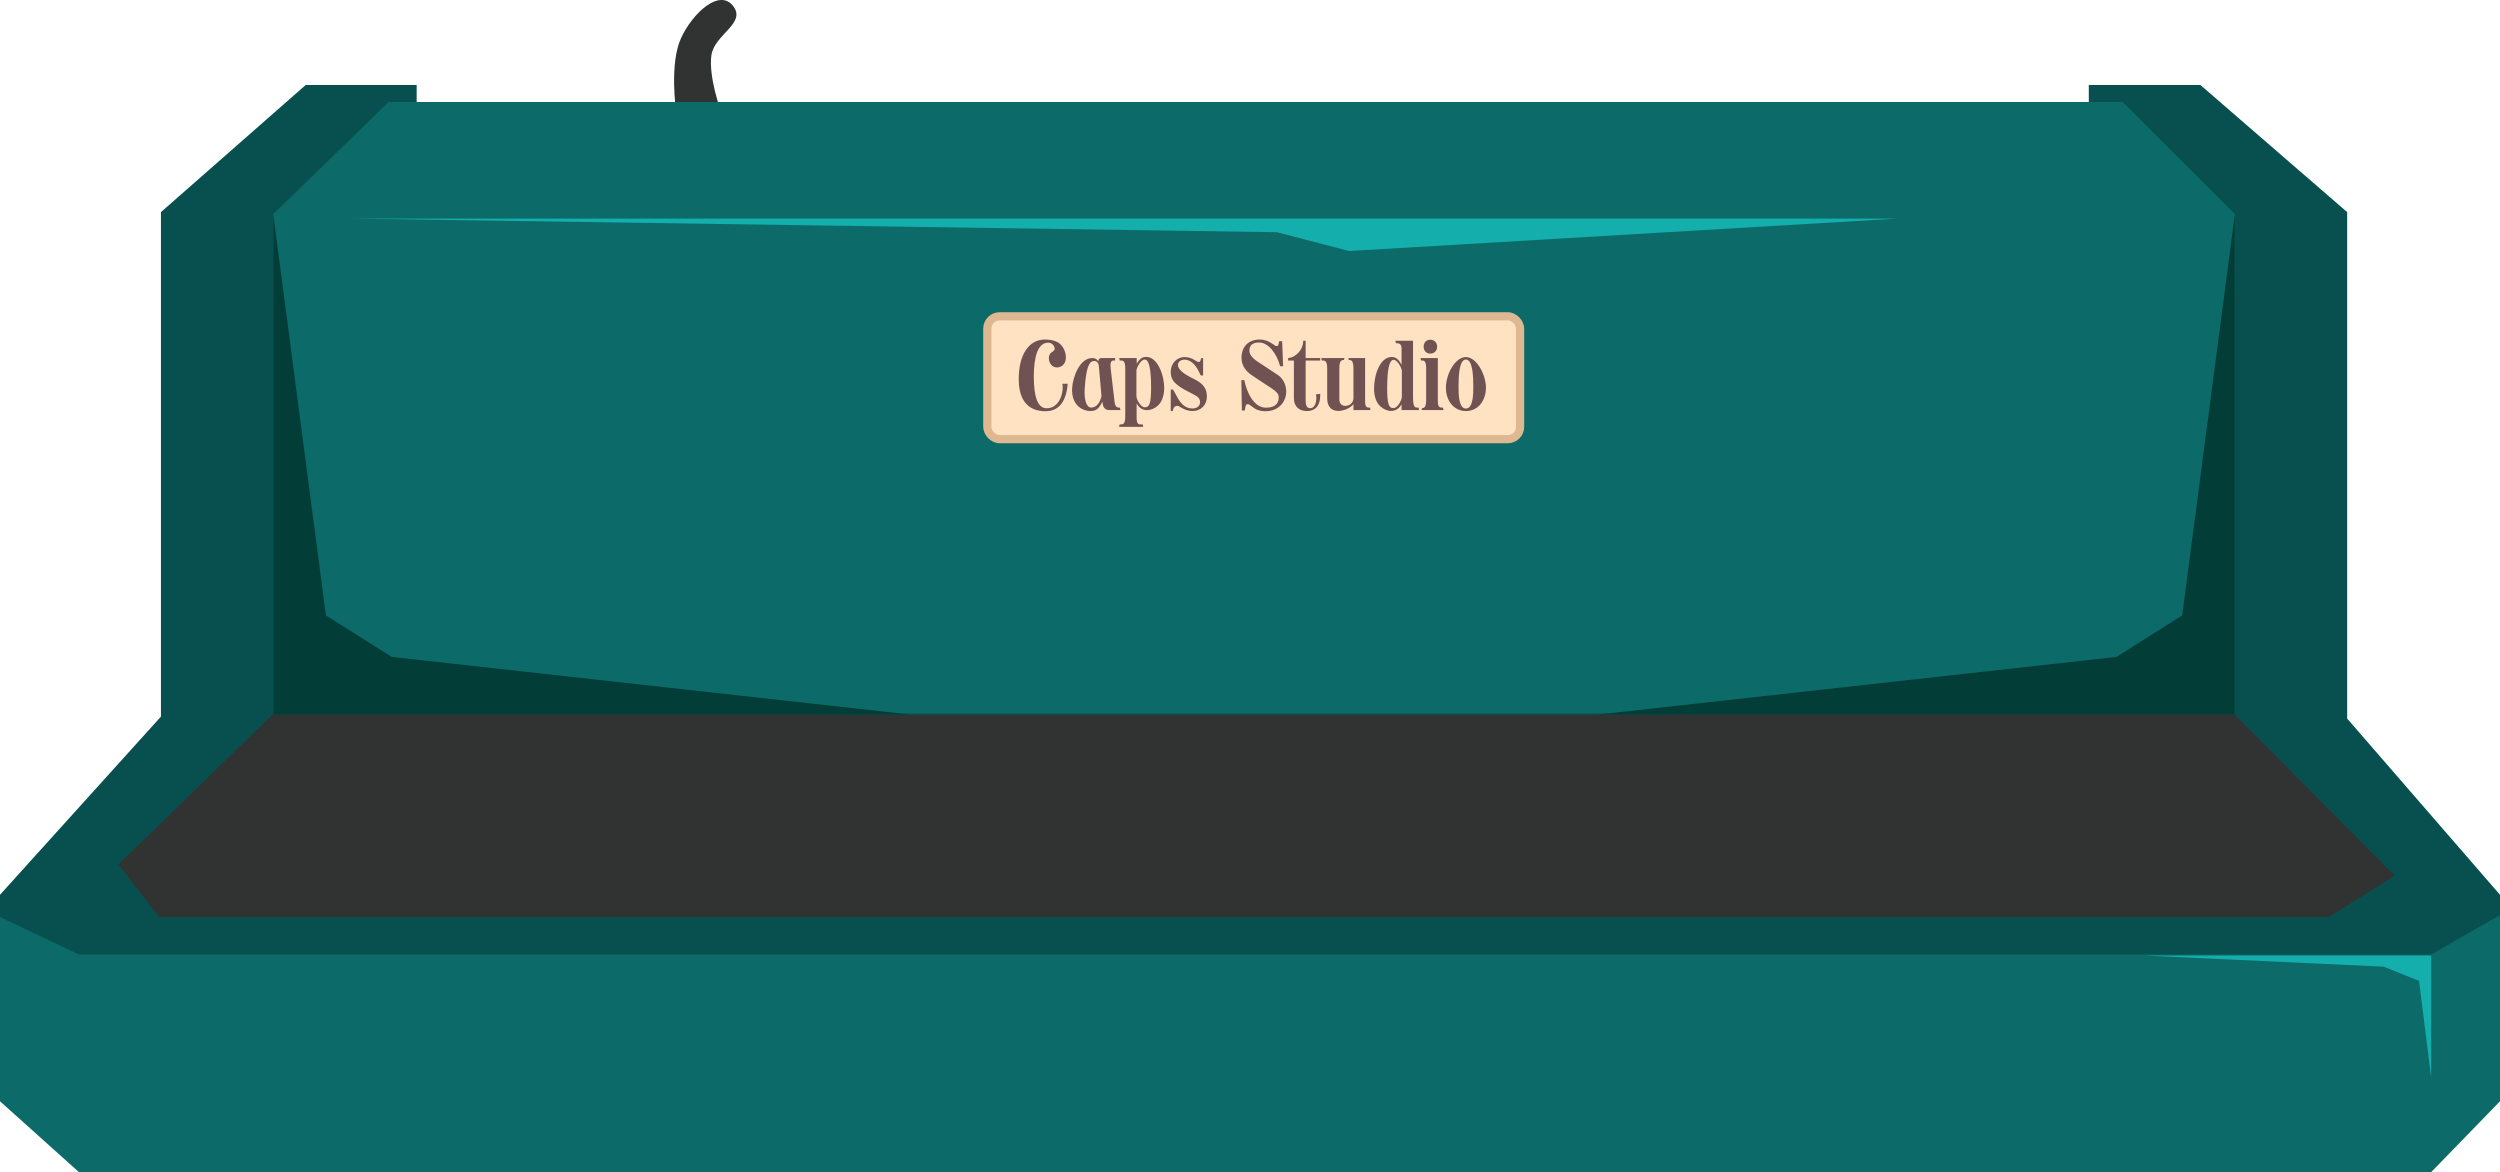
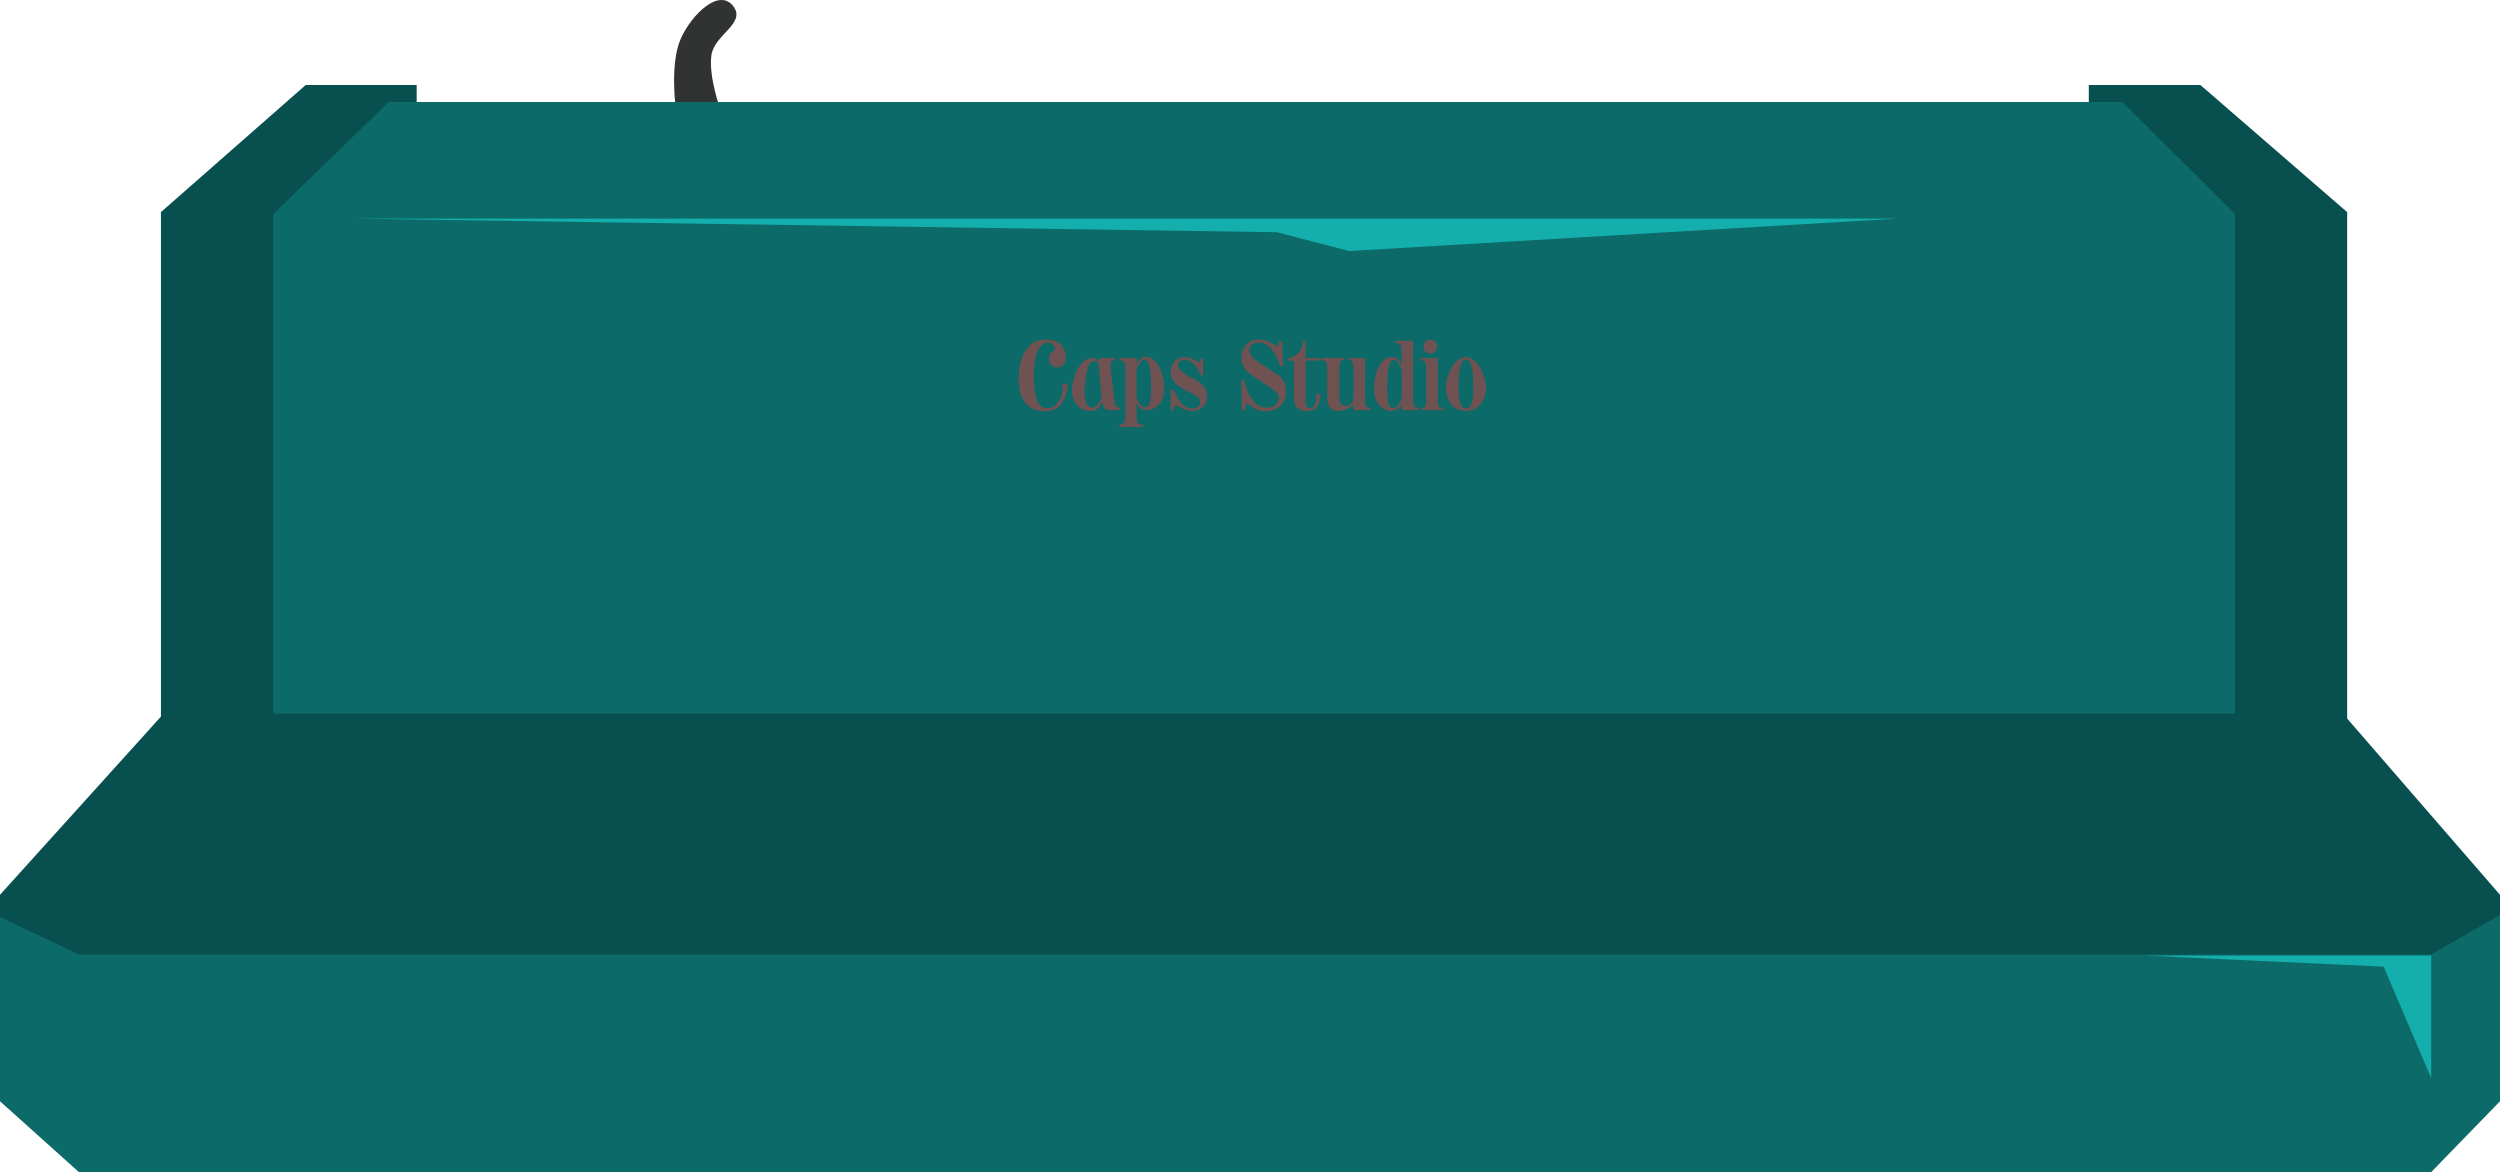
<svg xmlns="http://www.w3.org/2000/svg" width="915" height="429" viewBox="0 0 915 429" fill="none">
  <path d="M859.062 77.635L805.347 31.117H764.5V38.343H152.5V31.117H111.874L58.901 77.635V262.276L0 327.493V366.762H914.999V327.493L859.062 262.992V77.635Z" fill="#08504F" />
  <path d="M0 335.641L28.895 349.349H889.809L914.999 334.9V403.067L889.809 429H28.895L0 403.067V335.641Z" fill="#0C6A68" />
-   <path d="M99.669 261.549H817.921L876.473 320.453L852.5 335.643H58.16L43.342 316.378L99.669 261.549Z" fill="#313332" />
  <path d="M268.522 2.458C263.409 -4.653 253.334 5.051 249.259 13.943C244.969 23.304 247.407 40.246 247.407 40.246H263.706C263.706 40.246 259.284 28.086 260.372 20.241C261.422 12.674 272.981 8.661 268.522 2.458Z" fill="#313332" />
-   <path d="M889.81 349.723H784.604L872.399 353.798L885.365 358.984L889.81 394.549V349.723Z" fill="#14AEAD" />
+   <path d="M889.81 349.723H784.604L872.399 353.798L889.81 394.549V349.723Z" fill="#14AEAD" />
  <path d="M100 78.362L142.235 37.344H776.876L818 78.362V261.147H100V78.362Z" fill="#0C6A68" />
-   <path d="M100.02 261.549V78.537L119.283 225.243L143.362 240.432L333.4 261.549H100.02Z" fill="#023D38" />
-   <path d="M817.941 261.549V78.537L798.678 225.243L774.599 240.432L584.561 261.549H817.941Z" fill="#023D38" />
  <path d="M694.214 80.019H129.656L467.299 84.991L493.812 91.875L694.214 80.019Z" fill="#14AEAD" />
-   <rect x="361.355" y="115.775" width="195" height="44.958" rx="4.5" fill="#FFE2C2" stroke="#DEB890" stroke-width="3" />
  <path d="M382.359 124.268C385.454 124.268 387.197 125.138 388.051 125.935C390.542 128.291 391.075 133.149 387.98 134.272C387.624 134.417 387.233 134.49 386.877 134.49C385.24 134.49 383.889 133.112 383.889 131.082C383.889 128.255 386.557 129.089 385.916 127.095C385.561 126.044 384.671 125.428 383.604 125.428C379.939 125.428 378.374 130.357 378.374 137.825C378.374 145.691 379.975 149.425 383.07 149.425C388.016 149.425 389.403 143.226 388.834 140.435H390.791C390.15 148.265 386.521 150.512 382.643 150.512C376.381 150.512 372.966 146.597 372.859 139.166C372.717 129.56 376.808 124.268 382.359 124.268ZM407.95 147.213C408.021 147.938 408.27 149.171 409.48 149.171H409.836L410.12 150.077H406.029C404.428 150.077 403.752 149.171 403.538 147.54L403.467 146.96C402.364 149.352 401.297 150.44 399.162 150.44C395.853 150.44 392.011 148.011 392.402 141.921C392.651 138.079 395.142 131.046 399.731 131.046C400.585 131.046 401.19 131.191 402.044 132.242V132.134C402.044 131.481 402.4 131.046 403.04 131.046H408.164L408.092 131.952H407.523C406.207 131.952 406.385 133.765 406.562 135.396L407.95 147.213ZM402.186 134.019C402.044 132.532 401.155 132.061 400.229 132.134C398.7 132.279 397.525 134.272 396.992 142.392C396.778 145.691 397.419 149.171 399.376 149.171C401.332 149.171 402.542 147.431 403.147 145.038L402.186 134.019ZM416.002 147.648V151.708C416.002 153.521 415.896 155.333 417.212 155.333H418.244L418.422 156.239H409.598L409.776 155.333H410.417C411.84 155.333 411.84 153.521 411.84 151.708V135.396C411.84 133.765 411.84 131.952 410.488 131.952H409.812L409.634 131.046H416.038V133.185C416.18 132.605 417.461 130.901 418.742 130.684C423.652 129.85 426.107 137.535 426.107 141.921C426.107 144.603 425.36 146.96 423.83 148.41C422.656 149.497 421.197 150.113 419.809 150.113C418.315 150.113 416.892 149.352 416.002 147.648ZM421.304 141.921C421.304 134.744 420.485 131.59 418.956 131.59C417.568 131.59 416.109 134.345 415.931 135.541V144.966C415.931 146.162 417.426 148.845 418.706 149.026C418.849 149.062 418.991 149.062 419.133 149.062C420.663 149.062 421.304 147.576 421.304 141.921ZM428.49 150.44V142.573H429.344L431.087 145.727C432.475 148.228 434.254 149.497 436.388 149.497H436.459C438.31 149.497 439.235 148.41 439.235 147.141C439.235 146.235 438.772 145.473 437.847 144.93C436.886 144.386 435.926 143.842 434.965 143.371C432.902 142.356 431.301 141.305 430.198 140.254C429.059 139.202 428.49 137.825 428.49 136.121C428.49 133.112 430.589 130.684 433.613 130.684C434.894 130.684 436.175 131.082 437.456 131.916C438.06 132.315 438.487 132.496 438.772 132.496C439.092 132.496 439.306 132.279 439.412 131.844L439.626 131.082H440.338V137.426H439.484L438.736 135.904C437.313 133.04 435.463 131.626 433.506 131.626C432.19 131.626 431.123 132.46 431.123 133.547V133.692C431.229 135.142 432.937 136.665 436.175 138.296C439.199 139.782 441.618 141.196 441.725 144.93V145.147C441.725 148.265 439.519 150.44 436.459 150.44C435.072 150.44 433.684 150.005 432.297 149.171C431.692 148.736 431.194 148.518 430.802 148.518C430.269 148.518 429.628 148.99 429.45 149.606L429.201 150.44H428.49ZM463.146 150.512C461.118 150.512 459.481 149.86 458.449 148.953C457.418 148.192 457.097 147.902 456.67 147.902C456.208 147.902 455.888 148.301 455.781 149.098L455.603 150.222H454.536L454.322 139.13H455.425C456.172 143.045 458.627 149.207 463.359 149.207C465.885 149.207 468.02 148.301 468.02 145.401C468.02 144.205 467.166 143.298 465.565 142.247L458.236 137.39C456.101 135.976 454.393 133.91 454.393 131.01C454.393 126.769 456.991 124.268 461.118 124.268C462.719 124.268 464.355 124.848 465.992 126.008C466.526 126.443 466.917 126.66 467.202 126.66C467.629 126.66 467.878 126.406 467.985 125.863L468.162 124.884H469.265L469.621 134.019H468.518C467.237 129.197 464.142 125.355 460.833 125.355C458.414 125.355 457.275 126.406 457.275 128.327V128.364C457.275 129.705 458.307 131.046 460.335 132.387L467.7 137.245C469.55 138.441 470.76 140.87 470.76 143.298C470.76 146.887 468.162 150.512 463.146 150.512ZM481.635 144.313L483.2 144.168V144.676C483.2 147.902 481.955 150.367 478.397 150.44H478.29C475.48 150.44 473.559 148.772 473.559 145.763V131.952H471.459V131.046C473.345 131.046 476.974 128.726 476.974 124.703H477.864V131.046H483.2V131.952H477.864V146.488C477.864 148.228 478.184 149.388 479.571 149.388C481.279 149.388 481.777 147.141 481.777 145.727C481.777 145.256 481.742 144.785 481.635 144.313ZM499.628 131.046V146.09C499.628 147.721 499.593 149.171 500.873 149.171H501.443L501.585 150.077H495.359V147.938C494.22 149.316 491.908 150.403 489.844 150.403C487.674 150.403 485.752 149.207 485.752 145.8V135.396C485.788 133.765 485.681 131.952 484.365 131.952H483.796L483.582 131.046H492.05L491.908 131.771H491.552C490.164 131.771 490.2 134.164 490.2 135.034V146.198C490.2 147.83 491.232 148.555 492.406 148.555C493.971 148.555 495.359 147.395 495.359 145.727V135.034C495.359 134.164 495.394 131.771 494.007 131.771H493.651L493.509 131.046H499.628ZM510.695 124.703H517.171V144.893C517.171 146.96 517.171 149.171 518.523 149.171H519.199L519.377 150.077H512.972V147.938C512.083 149.642 510.66 150.403 509.13 150.403C507.778 150.403 506.355 149.787 505.181 148.7C503.615 147.286 502.904 144.893 502.904 142.211C502.904 137.209 505.074 130.647 509.379 130.647C509.664 130.647 509.948 130.684 510.268 130.756C511.549 131.01 512.83 133.004 512.972 133.656V128.219C512.972 127.095 513.079 125.609 511.193 125.609H510.909L510.695 124.703ZM513.079 145.22V135.65C512.901 134.454 511.442 131.699 510.055 131.699C508.525 131.699 507.707 134.997 507.707 142.211C507.707 147.866 508.347 149.352 509.877 149.352C510.019 149.352 510.162 149.352 510.304 149.316C511.585 149.135 513.079 146.416 513.079 145.22ZM521.049 126.878C521.049 125.391 522.046 124.34 523.469 124.34C524.963 124.34 525.995 125.391 525.995 126.878C525.995 128.364 524.963 129.415 523.469 129.415C522.046 129.415 521.049 128.364 521.049 126.878ZM526.244 131.046V146.09C526.244 147.721 526.244 149.171 527.56 149.171H528.13L528.308 150.077H520.302L520.48 149.352H520.658C521.903 149.352 521.975 147.395 521.975 146.38V135.396C521.975 133.765 521.975 131.952 520.658 131.952H520.089L519.911 131.046H526.244ZM536.526 150.44C531.937 150.44 529.197 146.452 529.197 141.921C529.197 136.955 532.577 130.684 536.526 130.684C540.333 130.684 543.855 136.955 543.855 141.921C543.855 146.452 541.116 150.44 536.526 150.44ZM536.526 149.533C539.195 149.533 539.23 144.132 539.23 141.486C539.23 137.752 539.017 131.59 536.526 131.59C534.036 131.59 533.822 137.752 533.822 141.486C533.822 144.132 533.858 149.533 536.526 149.533Z" fill="#715252" />
</svg>